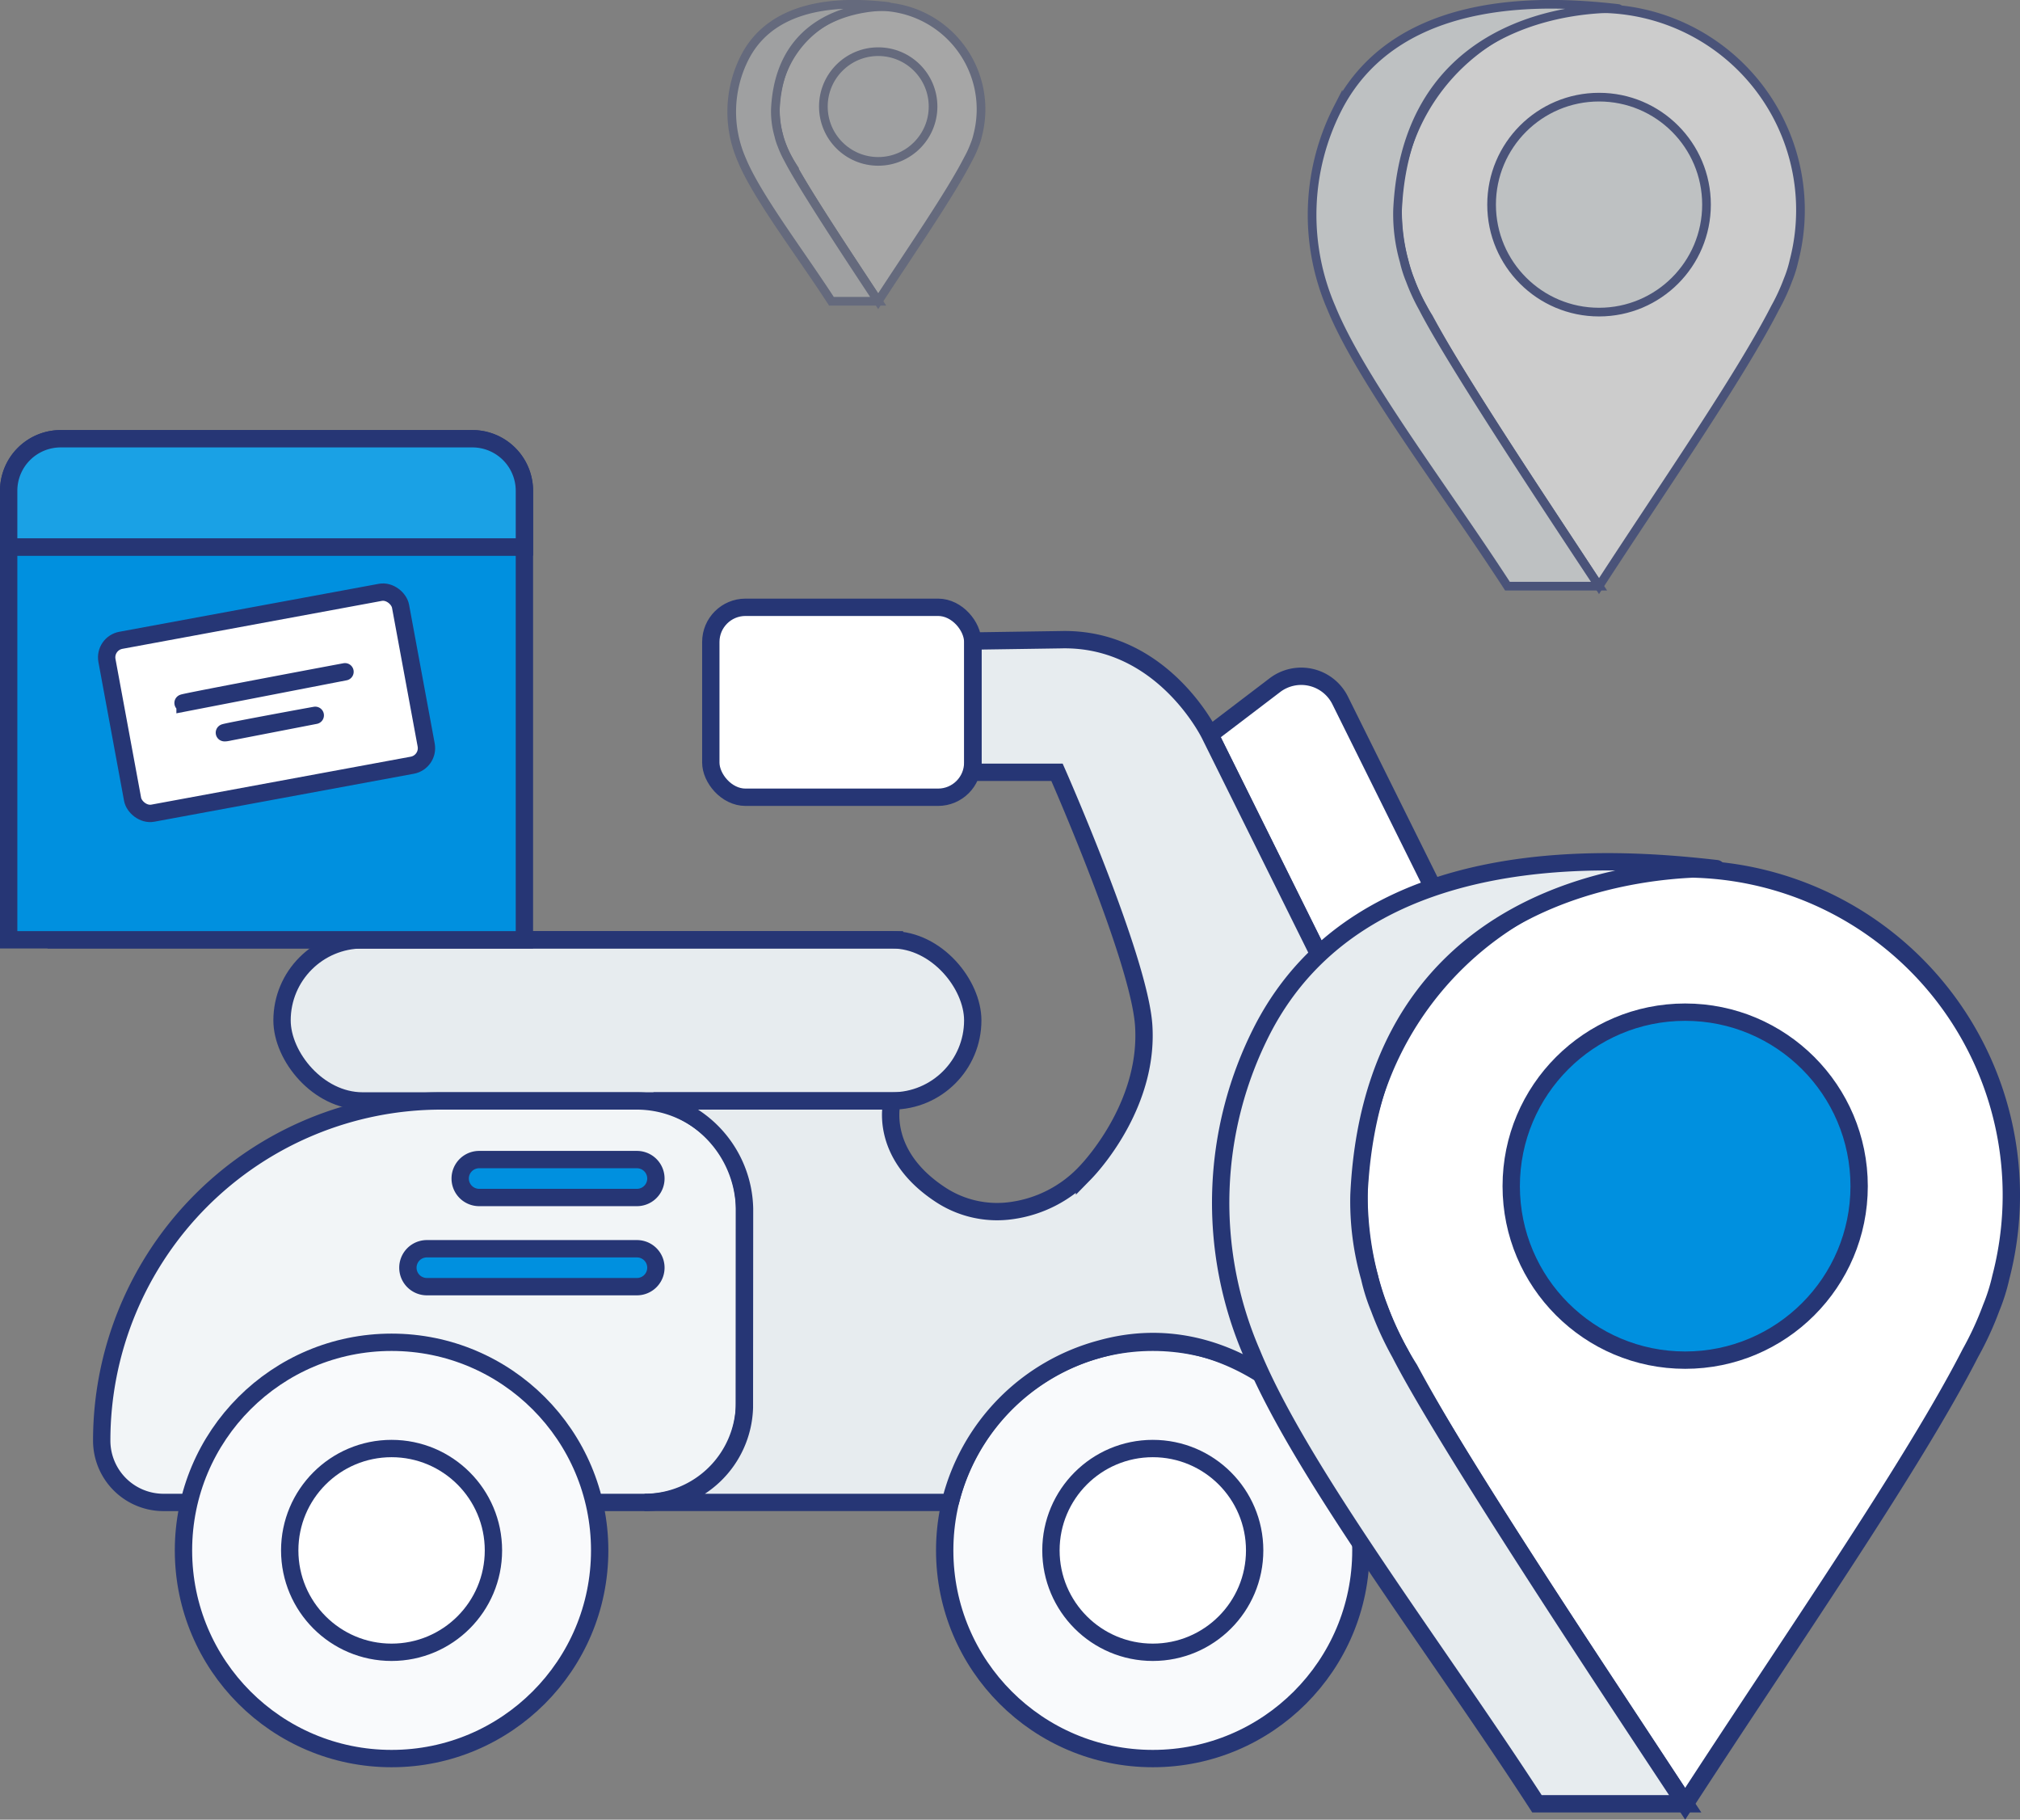
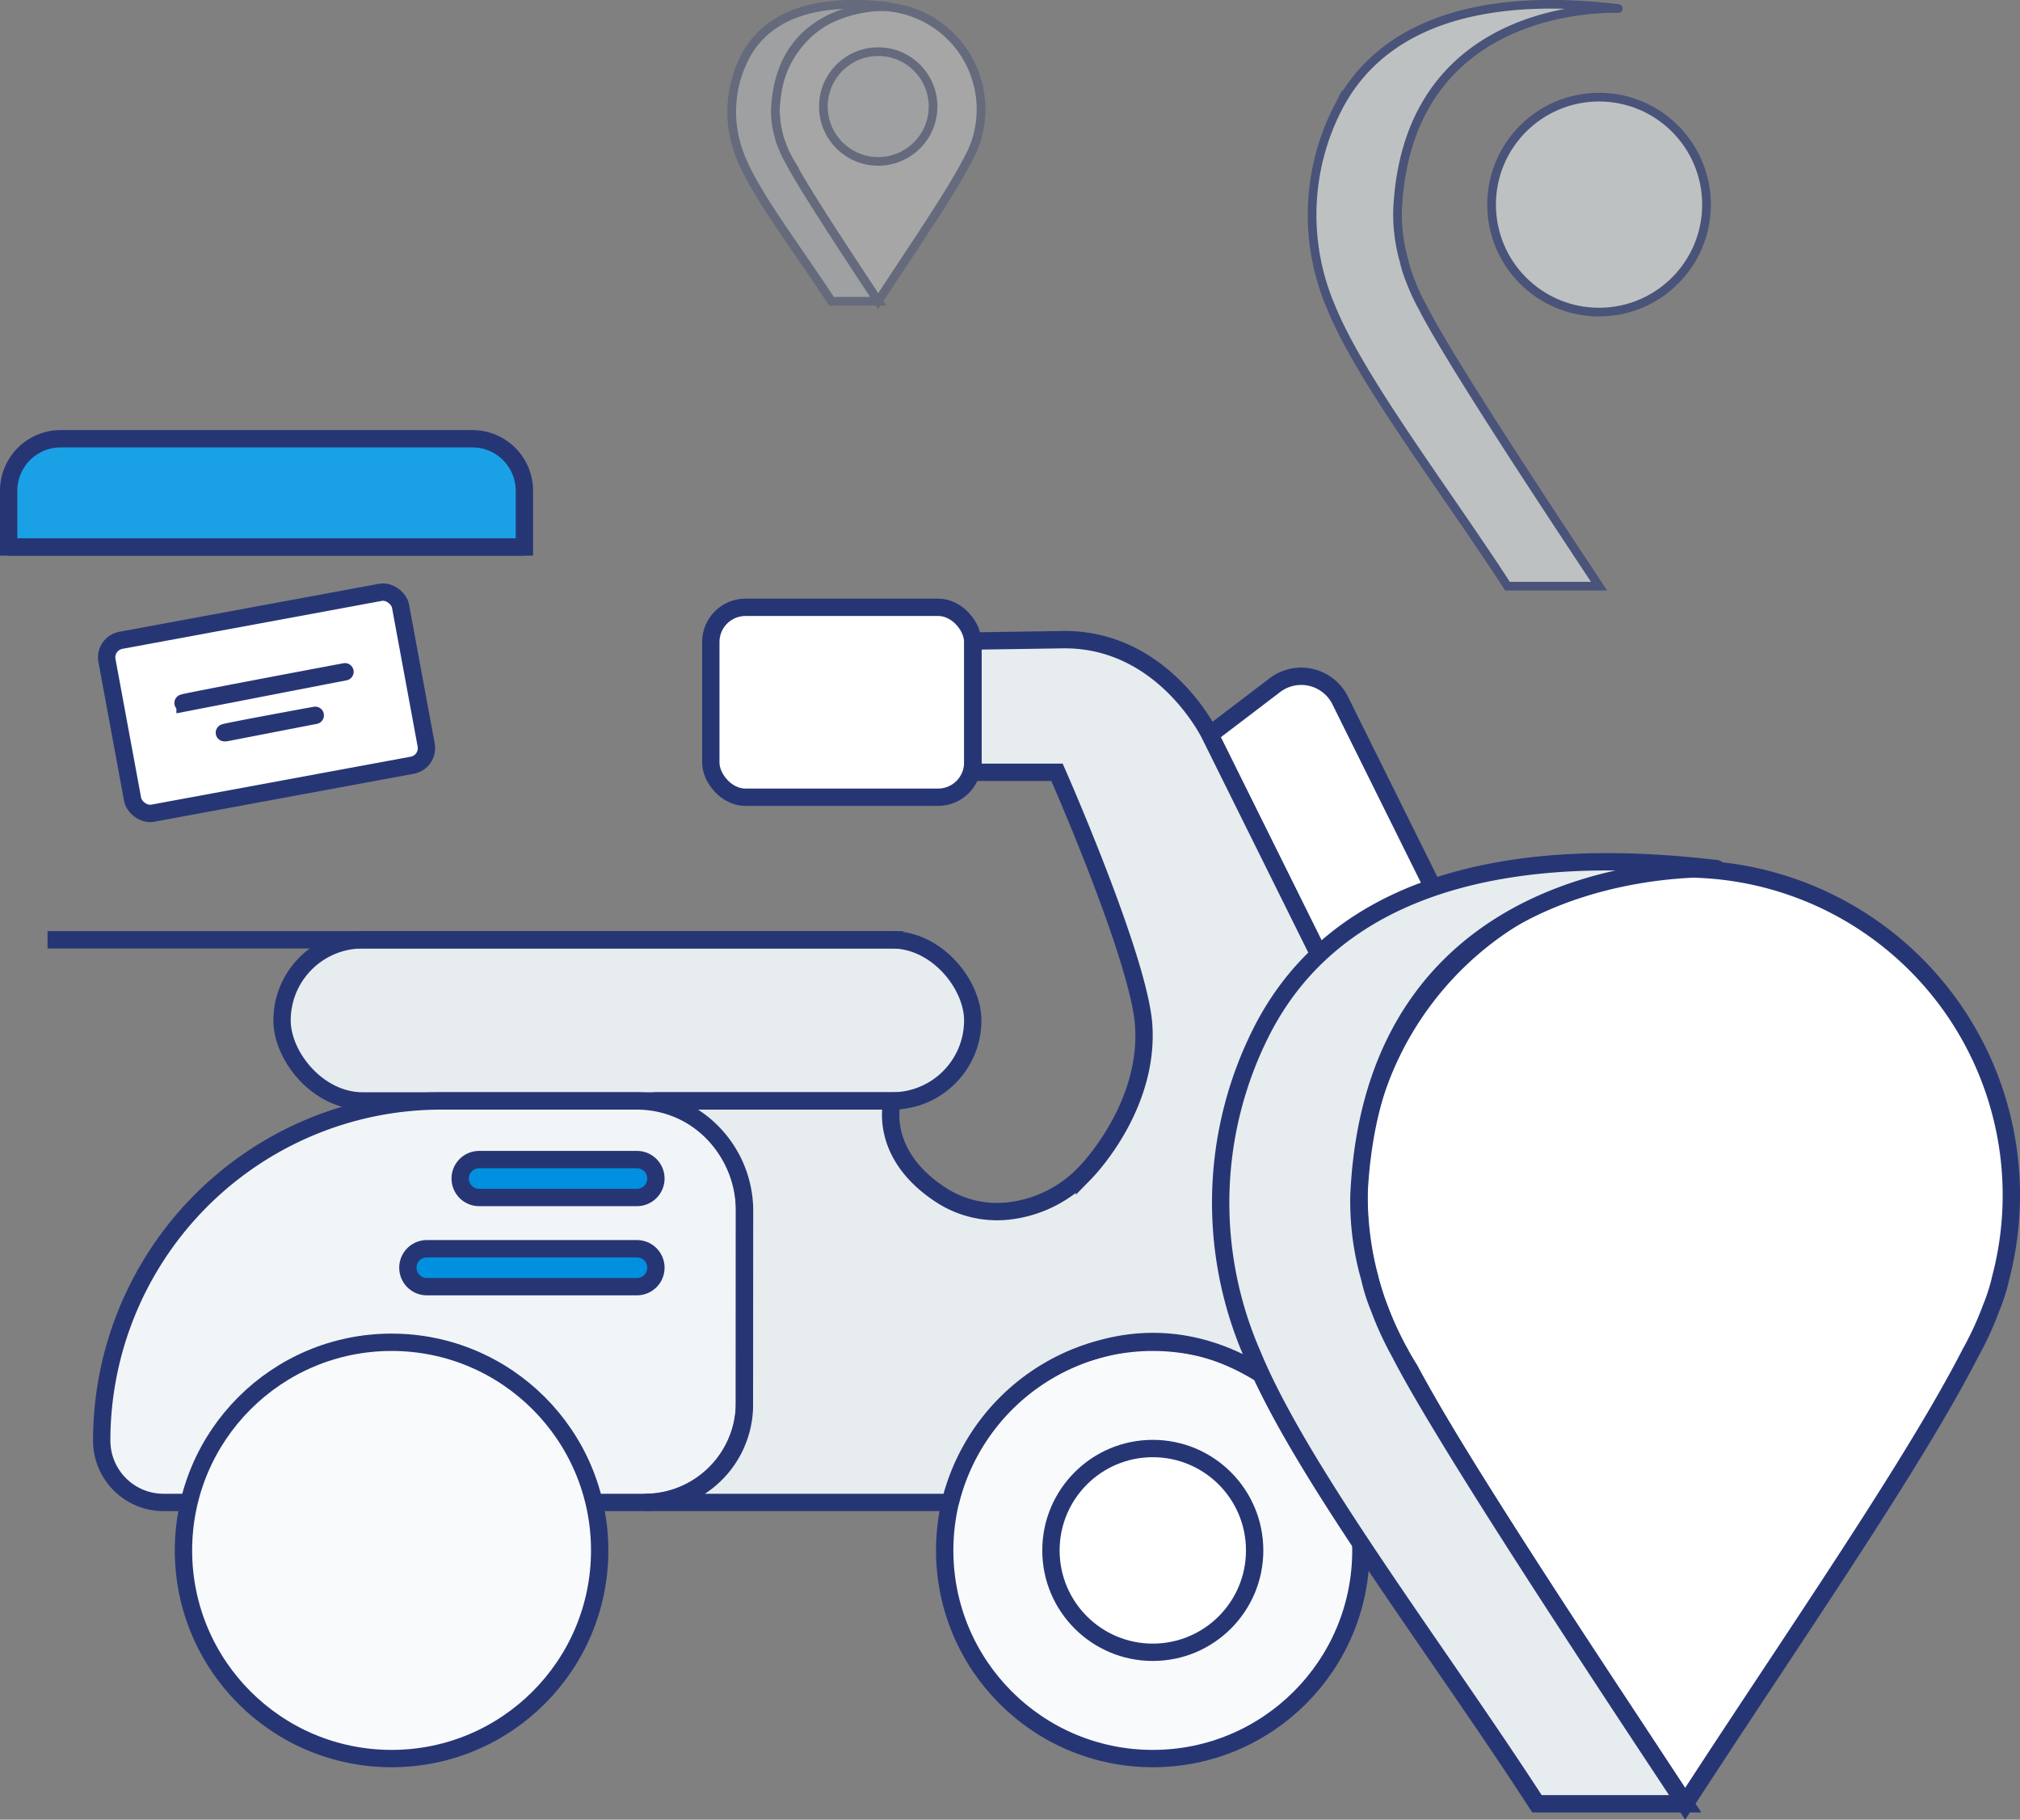
<svg xmlns="http://www.w3.org/2000/svg" width="116.492" height="104.918" viewBox="0 0 116.492 104.918">
  <rect x="0" y="0" width="116.492" height="104.918" fill="#808080" stroke="none" />
  <g id="Group_1584" data-name="Group 1584" transform="translate(-286.755 -1586.154)">
    <g id="Group_1484" data-name="Group 1484" transform="translate(362.429 1586.4)" opacity="0.6">
-       <path id="Path_5221" data-name="Path 5221" d="M357.3,465.146h0a11.619,11.619,0,1,1,22.484,0h0a6.767,6.767,0,0,1-.344,1.092,11.551,11.551,0,0,1-.74,1.605c-2.065,4.034-6.543,10.471-10.158,16.048-3.564-5.461-7.665-11.478-9.821-15.483a11.56,11.56,0,0,1-1.312-2.879C357.369,465.395,357.331,465.266,357.3,465.146Z" transform="translate(-352.003 -450.342)" fill="#fff" stroke="#263675" stroke-miterlimit="10" stroke-width="0.5" />
      <path id="Path_5222" data-name="Path 5222" d="M392.757,467.406a11.556,11.556,0,0,1-.74-1.605,6.717,6.717,0,0,1-.345-1.092h0a9.828,9.828,0,0,1-.377-2.943c.581-12.51,13.2-11.565,12.723-11.619-3.566-.405-12.6-1.128-16.154,5.719a13.5,13.5,0,0,0-.388,11.54c1.715,4.195,6.543,10.471,10.158,16.048h5.28C399.975,479.012,394.338,470.5,392.757,467.406Z" transform="translate(-386.373 -449.904)" fill="#e7ecef" stroke="#263675" stroke-miterlimit="10" stroke-width="0.5" />
      <ellipse id="Ellipse_190" data-name="Ellipse 190" cx="6.197" cy="6.197" rx="6.197" ry="6.197" transform="translate(10.345 5.355)" fill="#e7ecef" stroke="#263675" stroke-miterlimit="10" stroke-width="0.5" />
    </g>
    <g id="Group_1258" data-name="Group 1258" transform="translate(-782.682 1347.906)">
      <g id="Group_1252" data-name="Group 1252" transform="translate(1072.178 273.263)">
        <rect id="Rectangle_1784" data-name="Rectangle 1784" width="39.833" height="9.29" rx="4.645" transform="translate(13.524 19.172)" fill="#e7ecef" stroke="#263675" stroke-miterlimit="10" stroke-width="1" />
        <rect id="Rectangle_1785" data-name="Rectangle 1785" width="15.106" height="10.952" rx="2" transform="translate(38.251)" fill="#fff" stroke="#263675" stroke-miterlimit="10" stroke-width="1" />
        <path id="Path_5185" data-name="Path 5185" d="M1509.513,341.107l-8.069-16.264,3.75-2.855a2.508,2.508,0,0,1,3.766.881l6.295,12.688a3.085,3.085,0,0,1-1.833,4.313Z" transform="translate(-1434.414 -317.498)" fill="#fff" stroke="#263675" stroke-miterlimit="10" stroke-width="1" />
        <path id="Rectangle_1786" data-name="Rectangle 1786" d="M19.584,0H30.853a6.218,6.218,0,0,1,6.218,6.218V17.382A5.767,5.767,0,0,1,31.3,23.149H3.565A3.565,3.565,0,0,1,0,19.584v0A19.584,19.584,0,0,1,19.584,0Z" transform="translate(3.125 28.462)" fill="#f2f5f7" stroke="#263675" stroke-miterlimit="10" stroke-width="1" />
        <line id="Line_207" data-name="Line 207" x2="49.342" transform="translate(0 19.172)" fill="#fff" stroke="#263675" stroke-miterlimit="10" stroke-width="1" />
        <circle id="Ellipse_181" data-name="Ellipse 181" cx="12.001" cy="12.001" r="12.001" transform="translate(7.84 42.377)" fill="#f9fafc" stroke="#263675" stroke-miterlimit="10" stroke-width="1" />
-         <circle id="Ellipse_182" data-name="Ellipse 182" cx="5.874" cy="5.874" r="5.874" transform="translate(13.967 48.503)" fill="#fff" stroke="#263675" stroke-miterlimit="10" stroke-width="1" />
        <circle id="Ellipse_183" data-name="Ellipse 183" cx="12.001" cy="12.001" r="12.001" transform="translate(51.739 42.377)" fill="#f9fafc" stroke="#263675" stroke-miterlimit="10" stroke-width="1" />
        <circle id="Ellipse_184" data-name="Ellipse 184" cx="5.874" cy="5.874" r="5.874" transform="translate(57.866 48.503)" fill="#fff" stroke="#263675" stroke-miterlimit="10" stroke-width="1" />
        <path id="Path_5186" data-name="Path 5186" d="M1306.946,334.554h-13.767a6.463,6.463,0,0,1,5.251,6.218l-.008,11.463a5.638,5.638,0,0,1-5.759,5.468h17.631a12.167,12.167,0,0,1,8.685-8.858c7.4-2.059,12.371,4.133,12.371,4.133s10.588-9.688,1.983-23.277l-8.069-16.264s-2.717-5.626-8.6-5.475l-5.057.075v7.568h4.843s4.747,10.753,5,14.6c.286,4.344-2.718,7.823-3.414,8.534a7.193,7.193,0,0,1-4.178,2.134,5.943,5.943,0,0,1-4.171-.942C1306.088,337.543,1306.946,334.554,1306.946,334.554Z" transform="translate(-1258.234 -306.093)" fill="#e7ecef" stroke="#263675" stroke-miterlimit="10" stroke-width="1" />
      </g>
      <g id="Group_1253" data-name="Group 1253" transform="translate(1095.971 305.106)">
        <path id="Path_5187" data-name="Path 5187" d="M1234.747,502.111h-9.1a1.093,1.093,0,0,1,0-2.186h9.1a1.093,1.093,0,0,1,0,2.186Z" transform="translate(-1224.549 -499.925)" fill="#0090df" stroke="#263675" stroke-miterlimit="10" stroke-width="1" />
      </g>
      <g id="Group_1254" data-name="Group 1254" transform="translate(1092.96 310.247)">
        <path id="Path_5188" data-name="Path 5188" d="M1218.476,535.035H1206.36a1.093,1.093,0,1,1,0-2.186h12.116a1.093,1.093,0,0,1,0,2.186Z" transform="translate(-1205.267 -532.849)" fill="#0090df" stroke="#263675" stroke-miterlimit="10" stroke-width="1" />
      </g>
      <g id="Group_1257" data-name="Group 1257" transform="translate(1069.937 263.545)">
-         <path id="Rectangle_1787" data-name="Rectangle 1787" d="M3,0H26.742a3,3,0,0,1,3,3V28.89a0,0,0,0,1,0,0H0a0,0,0,0,1,0,0V3A3,3,0,0,1,3,0Z" transform="translate(0)" fill="#0090df" stroke="#263675" stroke-miterlimit="10" stroke-width="1" />
        <line id="Line_208" data-name="Line 208" x2="29.741" transform="translate(0 6.241)" fill="none" stroke="#263675" stroke-miterlimit="10" stroke-width="1" />
        <rect id="Rectangle_1788" data-name="Rectangle 1788" width="17.218" height="10.136" rx="1" transform="translate(5.486 11.803) rotate(-10.469)" fill="#fff" stroke="#263675" stroke-miterlimit="10" stroke-width="1" />
        <g id="Group_1255" data-name="Group 1255" transform="translate(9.483 12.289)">
          <path id="Path_5189" data-name="Path 5189" d="M1143.877,335.693c-.272,0,9.648-1.861,9.334-1.8l-9.224,1.789A.58.58,0,0,1,1143.877,335.693Z" transform="translate(-1143.298 -332.746)" fill="#fff" stroke="#263675" stroke-miterlimit="10" stroke-width="1" />
        </g>
        <g id="Group_1256" data-name="Group 1256" transform="translate(11.872 14.801)">
          <path id="Path_5190" data-name="Path 5190" d="M1156.258,347.913c-.272,0,5.533-1.063,5.219-1l-5.108.991A.586.586,0,0,1,1156.258,347.913Z" transform="translate(-1155.68 -345.764)" fill="#fff" stroke="#263675" stroke-miterlimit="10" stroke-width="1" />
        </g>
        <path id="Rectangle_1789" data-name="Rectangle 1789" d="M3,0H26.742a3,3,0,0,1,3,3V6.241a0,0,0,0,1,0,0H0a0,0,0,0,1,0,0V3A3,3,0,0,1,3,0Z" fill="#1aa1e5" stroke="#263675" stroke-miterlimit="10" stroke-width="1" />
      </g>
    </g>
    <g id="Group_1483" data-name="Group 1483" transform="translate(357.159 1635.844)">
      <path id="Path_5221-2" data-name="Path 5221" d="M357.536,474.158h0a18.809,18.809,0,1,1,36.4,0h0a10.944,10.944,0,0,1-.558,1.767,18.7,18.7,0,0,1-1.2,2.6c-3.342,6.531-10.592,16.951-16.444,25.979-5.769-8.84-12.409-18.581-15.9-25.065a18.708,18.708,0,0,1-2.124-4.661C357.644,474.56,357.582,474.351,357.536,474.158Z" transform="translate(-348.956 -450.192)" fill="#fff" stroke="#263675" stroke-miterlimit="10" stroke-width="1" />
      <path id="Path_5222-2" data-name="Path 5222" d="M396.708,478.236a18.709,18.709,0,0,1-1.2-2.6,10.882,10.882,0,0,1-.558-1.767h0a15.907,15.907,0,0,1-.61-4.765c.94-20.251,21.368-18.721,20.6-18.809-5.772-.656-20.4-1.826-26.151,9.258a21.852,21.852,0,0,0-.628,18.682c2.776,6.791,10.592,16.951,16.444,25.98h8.547C408.392,497.024,399.267,483.238,396.708,478.236Z" transform="translate(-386.373 -449.904)" fill="#e7ecef" stroke="#263675" stroke-miterlimit="10" stroke-width="1" />
-       <ellipse id="Ellipse_190-2" data-name="Ellipse 190" cx="10.032" cy="10.032" rx="10.032" ry="10.032" transform="translate(16.747 8.668)" fill="#0090df" stroke="#263675" stroke-miterlimit="10" stroke-width="1" />
    </g>
    <g id="Group_1485" data-name="Group 1485" transform="translate(328.958 1586.4)" opacity="0.3">
      <path id="Path_5221-3" data-name="Path 5221" d="M357.118,458.016h0a5.93,5.93,0,1,1,11.475,0h0a3.454,3.454,0,0,1-.176.557,5.9,5.9,0,0,1-.378.819c-1.054,2.059-3.339,5.344-5.184,8.19-1.819-2.787-3.912-5.858-5.012-7.9a5.9,5.9,0,0,1-.67-1.469C357.152,458.143,357.133,458.077,357.118,458.016Z" transform="translate(-354.413 -450.461)" fill="#fff" stroke="#263675" stroke-miterlimit="10" stroke-width="0.5" />
      <path id="Path_5222-3" data-name="Path 5222" d="M389.631,458.836a5.9,5.9,0,0,1-.378-.819,3.428,3.428,0,0,1-.176-.557h0a5.016,5.016,0,0,1-.192-1.5c.3-6.384,6.736-5.9,6.493-5.93-1.82-.207-6.431-.576-8.244,2.918a6.889,6.889,0,0,0-.2,5.89c.875,2.141,3.339,5.344,5.184,8.19h2.695C393.315,464.759,390.438,460.413,389.631,458.836Z" transform="translate(-386.373 -449.905)" fill="#e7ecef" stroke="#263675" stroke-miterlimit="10" stroke-width="0.5" />
      <ellipse id="Ellipse_190-3" data-name="Ellipse 190" cx="3.163" cy="3.163" rx="3.163" ry="3.163" transform="translate(5.28 2.733)" fill="#e7ecef" stroke="#263675" stroke-miterlimit="10" stroke-width="0.5" />
    </g>
  </g>
</svg>